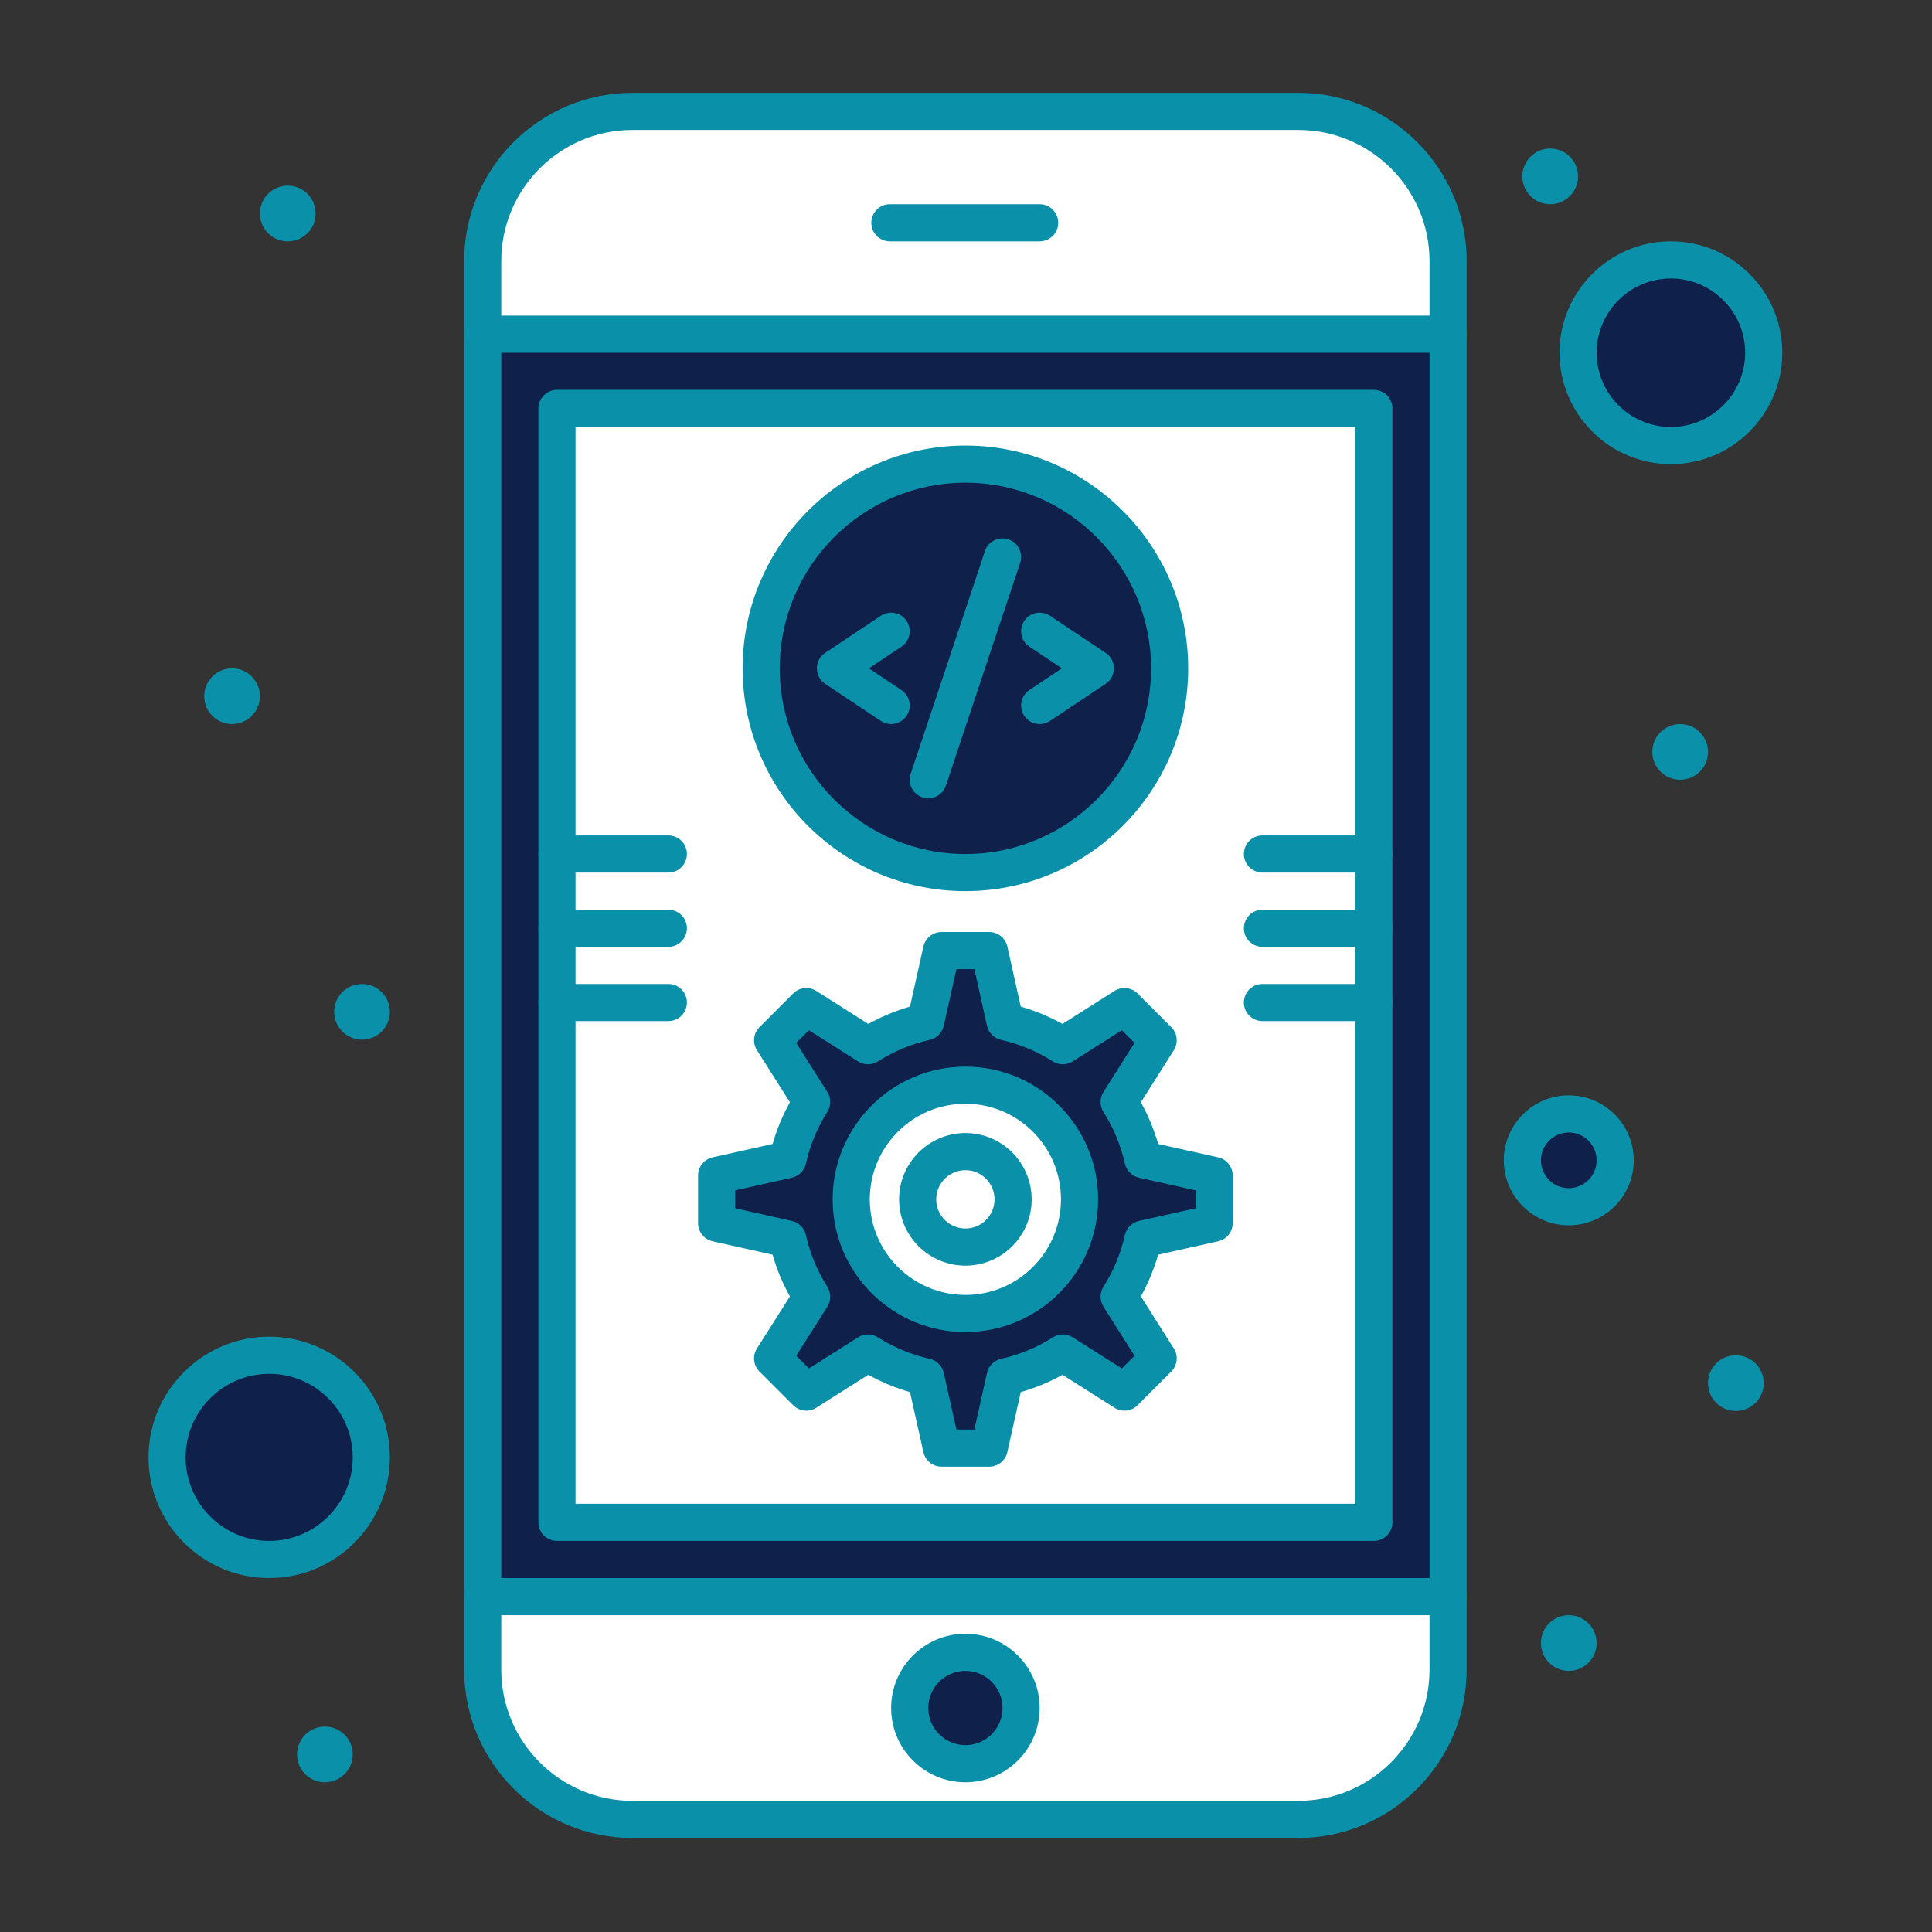
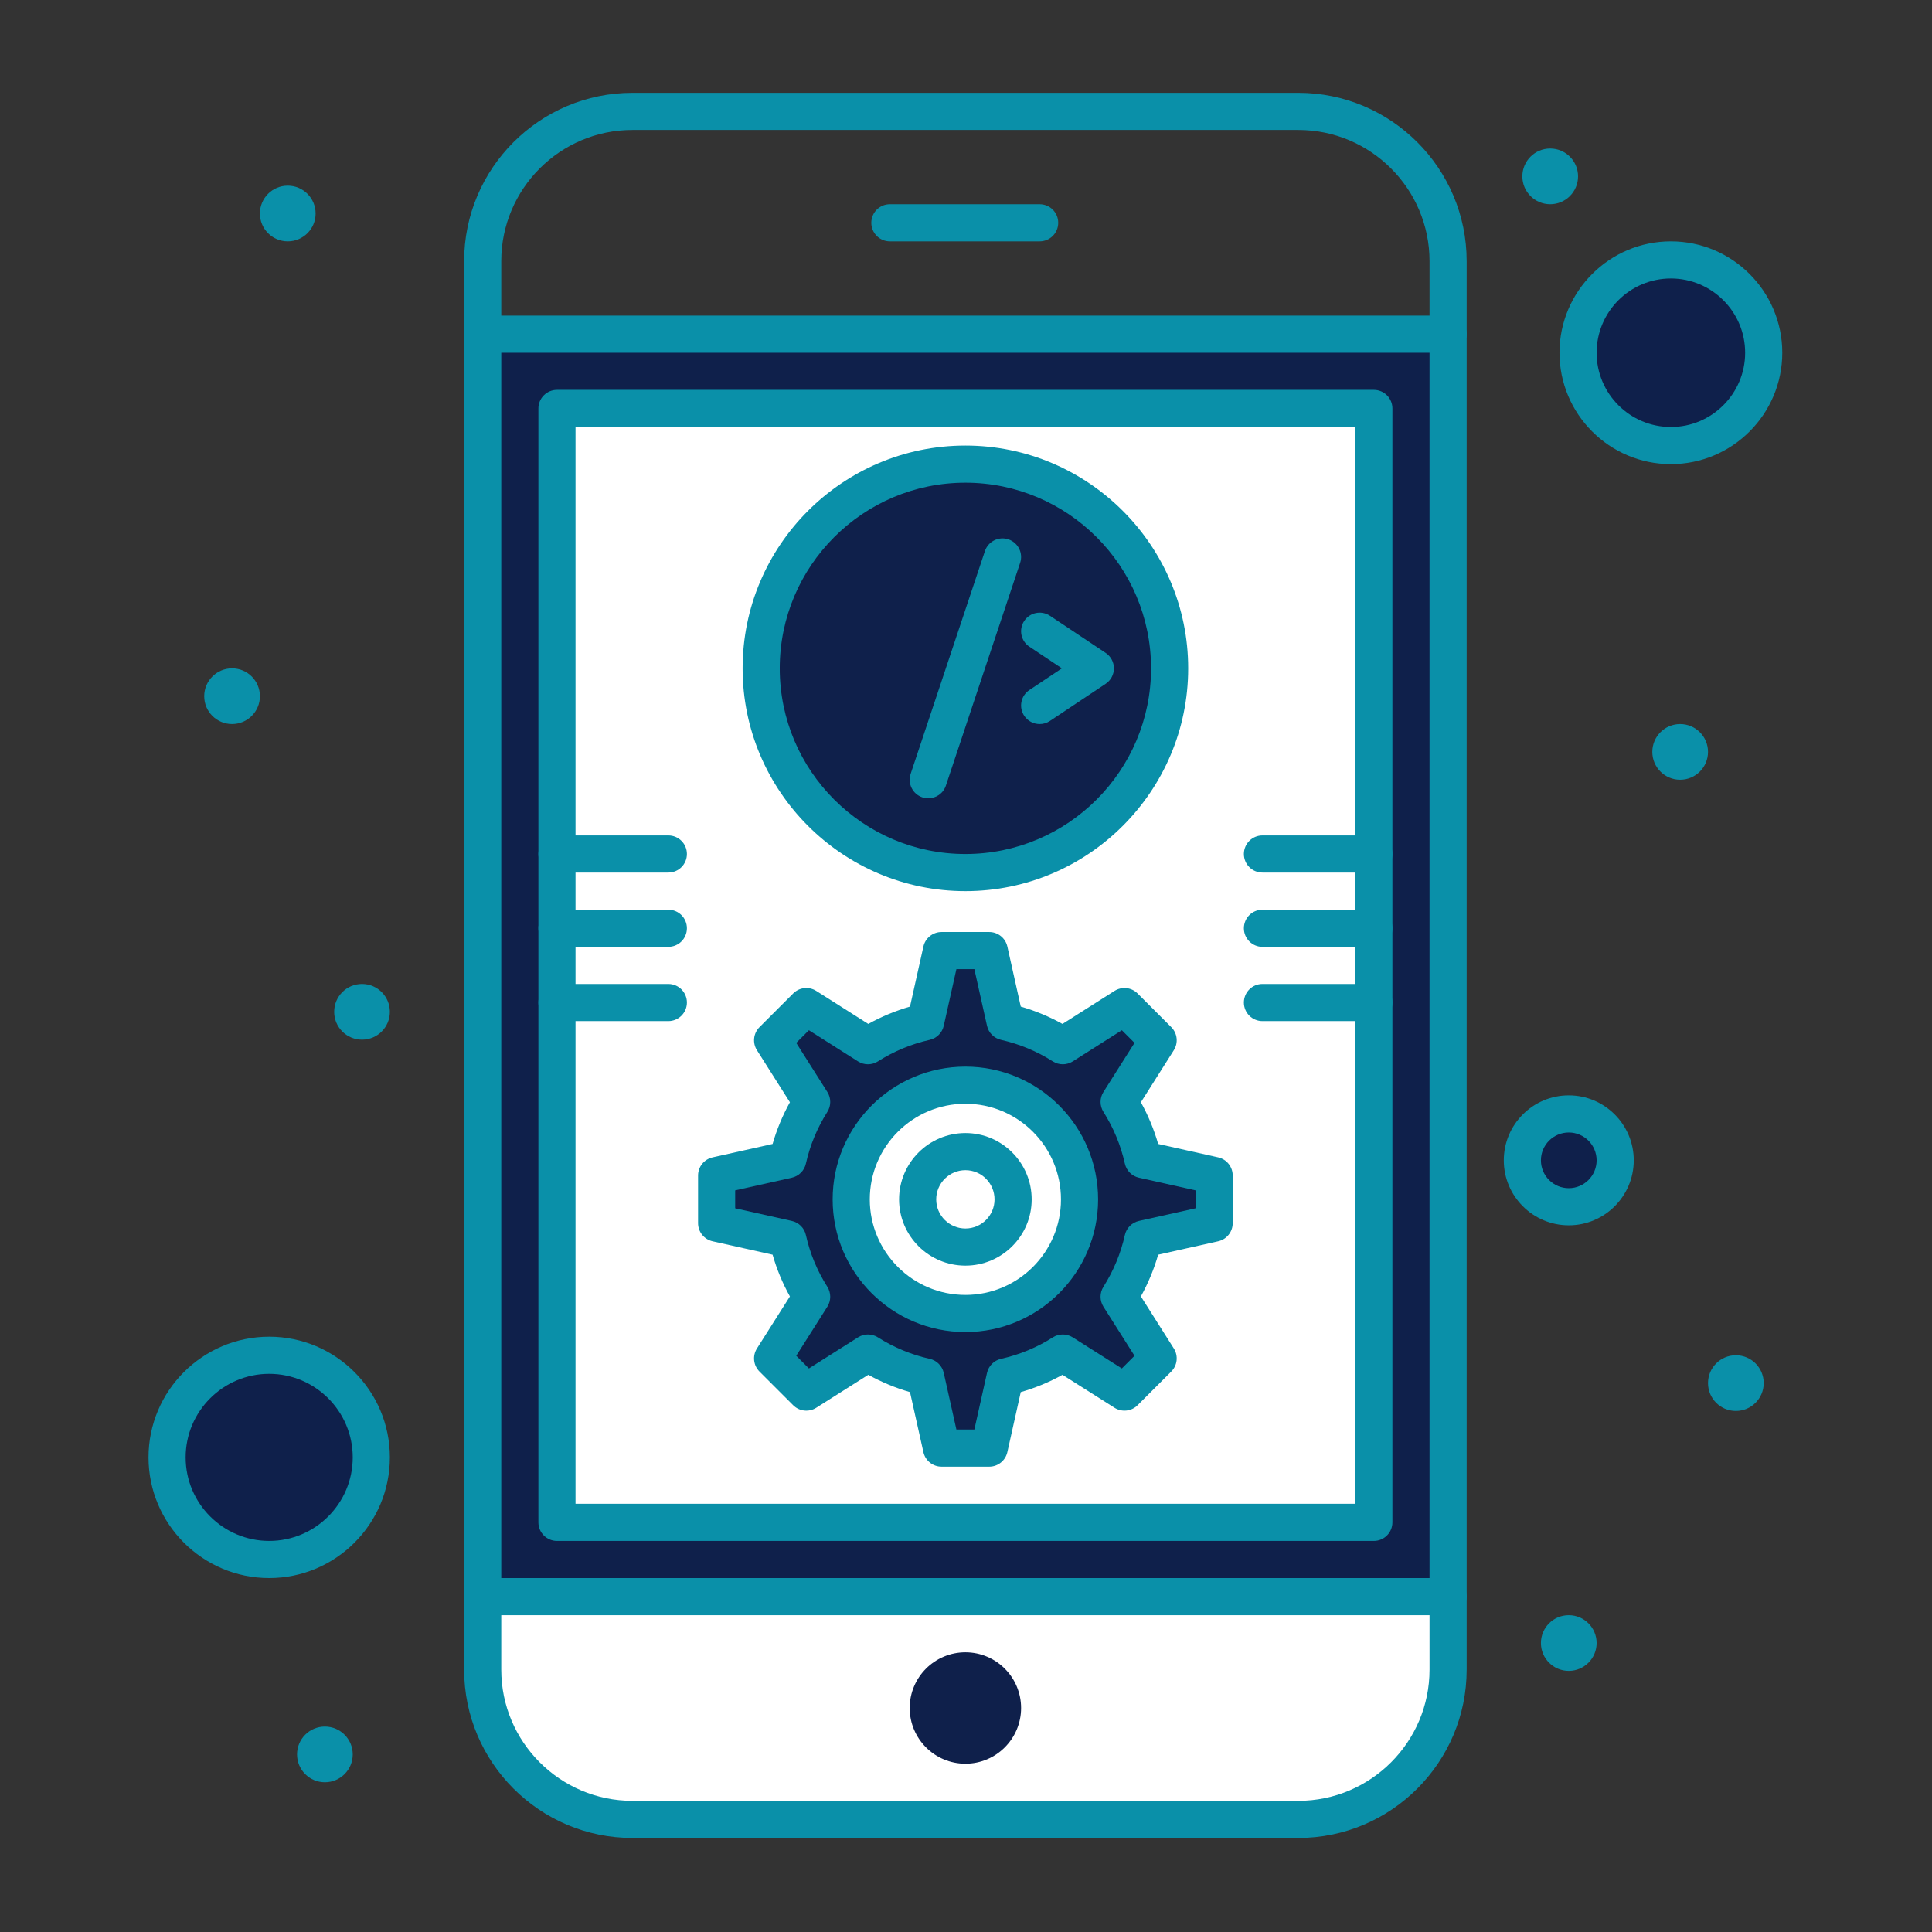
<svg xmlns="http://www.w3.org/2000/svg" viewBox="0,0,256,256" width="100px" height="100px" fill-rule="nonzero">
  <rect x="0" y="0" width="256" height="256" fill="#333333" stroke="none" />
  <g fill="none" fill-rule="nonzero" stroke="none" stroke-width="1" stroke-linecap="butt" stroke-linejoin="miter" stroke-miterlimit="10" stroke-dasharray="" stroke-dashoffset="0" font-family="none" font-weight="none" font-size="none" text-anchor="none" style="mix-blend-mode: normal">
    <g transform="scale(0.492,0.492)">
      <path d="M390,430v19.67c0,22.271 -18.061,40.33 -40.341,40.33h-179.329c-22.28,0 -40.33,-18.06 -40.33,-40.33v-19.67z" fill="#ffffff" />
      <path d="M422.5,300c6.9,0 12.5,5.6 12.5,12.5c0,6.9 -5.6,12.5 -12.5,12.5c-6.91,0 -12.5,-5.6 -12.5,-12.5c0,-6.9 5.59,-12.5 12.5,-12.5z" fill="#0f204b" />
      <path d="M450,70c13.8,0 25,11.19 25,25c0,13.81 -11.2,25 -25,25c-13.811,0 -25,-11.19 -25,-25c0,-13.81 11.189,-25 25,-25z" fill="#0f204b" />
      <path d="M72.5,365c15.18,0 27.5,12.31 27.5,27.5c0,15.19 -12.32,27.5 -27.5,27.5c-15.19,0 -27.5,-12.31 -27.5,-27.5c0,-15.19 12.31,-27.5 27.5,-27.5z" fill="#0f204b" />
      <rect x="130" y="90" width="260" height="340" fill="#0f204b" />
      <path d="M275,460c0,-8.28 -6.721,-15 -15,-15c-8.29,0 -15,6.72 -15,15c0,8.28 6.71,15 15,15c8.279,0 15,-6.72 15,-15z" fill="#0f204b" />
-       <path d="M390,70.33v19.67h-260v-19.67c0,-22.27 18.05,-40.33 40.33,-40.33h179.33c22.279,0 40.34,18.06 40.34,40.33z" fill="#ffffff" />
      <path d="M150,110c0,13.7 0,286.641 0,300h220c0,-13.083 0,-286.62 0,-300z" fill="#ffffff" />
      <path d="M260.01,292.26c16.92,0 30.73,13.811 30.73,30.76c0,16.921 -13.811,30.73 -30.73,30.73c-16.95,0 -30.76,-13.81 -30.76,-30.73c0,-16.95 13.81,-30.76 30.76,-30.76zM272.85,323.02c0,-7.09 -5.779,-12.869 -12.84,-12.869c-7.09,0 -12.87,5.779 -12.87,12.869c0,7.061 5.78,12.841 12.87,12.841c7.06,-0.001 12.84,-5.781 12.84,-12.841z" fill="#ffffff" />
      <path d="M326.99,316.58v12.84l-19.16,4.28c-1.25,5.62 -3.461,10.83 -6.43,15.54l10.509,16.609l-9.069,9.07l-16.61,-10.519c-4.681,2.98 -9.921,5.189 -15.531,6.439l-4.279,19.161h-12.85l-4.28,-19.16c-5.61,-1.25 -10.82,-3.46 -15.53,-6.439l-16.61,10.52l-9.07,-9.07l10.52,-16.609c-2.98,-4.681 -5.19,-9.92 -6.44,-15.54l-19.16,-4.282v-12.84l19.159,-4.28c1.25,-5.609 3.46,-10.83 6.44,-15.53l-10.52,-16.609l9.07,-9.07l16.61,10.54c4.71,-3 9.92,-5.19 15.53,-6.46l4.28,-19.16h12.85l4.279,19.16c5.61,1.271 10.82,3.46 15.531,6.46l16.609,-10.54l9.069,9.07l-10.507,16.609c2.969,4.7 5.18,9.921 6.43,15.53zM290.74,323.02c0,-16.949 -13.811,-30.76 -30.73,-30.76c-16.95,0 -30.76,13.811 -30.76,30.76c0,16.921 13.81,30.73 30.76,30.73c16.92,0 30.73,-13.81 30.73,-30.73z" fill="#0f204b" />
      <path d="M260,125c30.369,0 55,24.62 55,55c0,30.38 -24.631,55 -55,55c-30.38,0 -55,-24.62 -55,-55c0,-30.38 24.62,-55 55,-55z" fill="#0f204b" />
      <path d="M467.5,365c4.14,0 7.5,3.36 7.5,7.5c0,4.14 -3.36,7.5 -7.5,7.5c-4.15,0 -7.5,-3.36 -7.5,-7.5c0,-4.14 3.35,-7.5 7.5,-7.5z" fill="#0a90a9" />
      <path d="M452.5,195c4.14,0 7.5,3.36 7.5,7.5c0,4.14 -3.36,7.5 -7.5,7.5c-4.15,0 -7.5,-3.36 -7.5,-7.5c0,-4.14 3.35,-7.5 7.5,-7.5z" fill="#0a90a9" />
-       <path d="M422.5,435c4.14,0 7.5,3.36 7.5,7.5c0,4.14 -3.36,7.5 -7.5,7.5c-4.15,0 -7.5,-3.36 -7.5,-7.5c0,-4.14 3.35,-7.5 7.5,-7.5z" fill="#0a90a9" />
+       <path d="M422.5,435c4.14,0 7.5,3.36 7.5,7.5c0,4.14 -3.36,7.5 -7.5,7.5c-4.15,0 -7.5,-3.36 -7.5,-7.5c0,-4.14 3.35,-7.5 7.5,-7.5" fill="#0a90a9" />
      <path d="M417.5,40c4.14,0 7.5,3.36 7.5,7.5c0,4.14 -3.36,7.5 -7.5,7.5c-4.15,0 -7.5,-3.36 -7.5,-7.5c0,-4.14 3.35,-7.5 7.5,-7.5z" fill="#0a90a9" />
      <path d="M97.5,265c4.14,0 7.5,3.36 7.5,7.5c0,4.14 -3.36,7.5 -7.5,7.5c-4.15,0 -7.5,-3.36 -7.5,-7.5c0,-4.14 3.35,-7.5 7.5,-7.5z" fill="#0a90a9" />
      <path d="M87.5,465c4.14,0 7.5,3.36 7.5,7.5c0,4.14 -3.36,7.5 -7.5,7.5c-4.15,0 -7.5,-3.36 -7.5,-7.5c0,-4.14 3.35,-7.5 7.5,-7.5z" fill="#0a90a9" />
      <path d="M77.5,50c4.14,0 7.5,3.36 7.5,7.5c0,4.14 -3.36,7.5 -7.5,7.5c-4.15,0 -7.5,-3.36 -7.5,-7.5c0,-4.14 3.35,-7.5 7.5,-7.5z" fill="#0a90a9" />
      <path d="M62.5,180c4.14,0 7.5,3.36 7.5,7.5c0,4.14 -3.36,7.5 -7.5,7.5c-4.15,0 -7.5,-3.36 -7.5,-7.5c0,-4.14 3.35,-7.5 7.5,-7.5z" fill="#0a90a9" />
      <path d="M260,240c-33.084,0 -60,-26.916 -60,-60c0,-33.084 26.916,-60 60,-60c33.084,0 60,26.916 60,60c0,33.084 -26.916,60 -60,60zM260,130c-27.57,0 -50,22.43 -50,50c0,27.57 22.43,50 50,50c27.57,0 50,-22.43 50,-50c0,-27.57 -22.43,-50 -50,-50z" fill="#0a90a9" />
      <path d="M280.004,195.001c-1.615,0 -3.201,-0.782 -4.164,-2.227c-1.531,-2.297 -0.911,-5.402 1.387,-6.934l8.76,-5.84l-8.76,-5.84c-2.298,-1.532 -2.918,-4.636 -1.387,-6.934c1.531,-2.298 4.635,-2.918 6.934,-1.387l15,10c1.391,0.927 2.227,2.488 2.227,4.16c0,1.672 -0.836,3.233 -2.227,4.16l-15,10c-0.852,0.57 -1.817,0.842 -2.77,0.842z" fill="#0a90a9" />
-       <path d="M239.996,195.001c-0.953,0 -1.916,-0.272 -2.769,-0.84l-15,-10c-1.391,-0.927 -2.227,-2.488 -2.227,-4.16c0,-1.672 0.835,-3.233 2.227,-4.16l15,-10c2.297,-1.532 5.401,-0.912 6.934,1.387c1.532,2.297 0.911,5.402 -1.387,6.934l-8.76,5.84l8.76,5.84c2.298,1.532 2.919,4.636 1.387,6.934c-0.964,1.443 -2.55,2.225 -4.165,2.225z" fill="#0a90a9" />
      <path d="M250,215.001c-0.524,0 -1.057,-0.083 -1.582,-0.258c-2.62,-0.874 -4.036,-3.705 -3.163,-6.325l20,-60c0.874,-2.62 3.707,-4.035 6.325,-3.163c2.619,0.874 4.035,3.705 3.163,6.325l-20,60c-0.698,2.096 -2.649,3.421 -4.743,3.421z" fill="#0a90a9" />
      <path d="M266.42,395h-12.85c-2.341,0 -4.37,-1.625 -4.88,-3.91l-3.611,-16.165c-3.894,-1.119 -7.652,-2.679 -11.23,-4.662l-14.023,8.881c-1.976,1.252 -4.556,0.968 -6.211,-0.688l-9.07,-9.07c-1.654,-1.654 -1.94,-4.234 -0.688,-6.211l8.878,-14.017c-1.98,-3.563 -3.54,-7.327 -4.661,-11.247l-16.163,-3.61c-2.284,-0.511 -3.909,-2.538 -3.909,-4.88v-12.84c0,-2.342 1.625,-4.369 3.909,-4.88l16.165,-3.611c1.12,-3.901 2.68,-7.66 4.661,-11.233l-8.88,-14.02c-1.251,-1.977 -0.966,-4.557 0.688,-6.211l9.07,-9.07c1.656,-1.656 4.237,-1.941 6.215,-0.686l14.016,8.893c3.55,-1.973 7.31,-3.535 11.232,-4.669l3.613,-16.173c0.51,-2.285 2.539,-3.91 4.88,-3.91h12.85c2.342,0 4.369,1.625 4.88,3.91l3.612,16.174c3.923,1.133 7.682,2.695 11.232,4.668l14.016,-8.893c1.977,-1.255 4.559,-0.97 6.215,0.686l9.07,9.07c1.654,1.653 1.94,4.232 0.69,6.209l-8.874,14.024c1.979,3.575 3.536,7.334 4.653,11.23l16.166,3.611c2.285,0.511 3.91,2.538 3.91,4.88v12.84c0,2.342 -1.625,4.369 -3.91,4.88l-16.164,3.611c-1.117,3.893 -2.676,7.654 -4.656,11.238l8.875,14.026c1.25,1.977 0.965,4.556 -0.69,6.209l-9.07,9.07c-1.654,1.656 -4.234,1.94 -6.211,0.688l-14.017,-8.877c-3.561,1.978 -7.321,3.537 -11.237,4.659l-3.61,16.164c-0.512,2.287 -2.539,3.912 -4.881,3.912zM257.576,385h4.838l3.406,-15.25c0.422,-1.892 1.9,-3.369 3.792,-3.79c4.96,-1.105 9.647,-3.049 13.933,-5.777c1.634,-1.041 3.723,-1.044 5.36,-0.006l13.229,8.378l3.41,-3.412l-8.37,-13.229c-1.032,-1.631 -1.033,-3.709 -0.005,-5.341c2.742,-4.347 4.686,-9.044 5.779,-13.959c0.42,-1.893 1.898,-3.371 3.79,-3.794l15.251,-3.406v-4.828l-15.251,-3.406c-1.892,-0.423 -3.368,-1.9 -3.79,-3.792c-1.098,-4.926 -3.041,-9.618 -5.776,-13.947c-1.031,-1.633 -1.03,-3.713 0.002,-5.345l8.37,-13.229l-3.408,-3.409l-13.228,8.394c-1.639,1.039 -3.729,1.037 -5.365,-0.004c-4.27,-2.721 -8.964,-4.672 -13.948,-5.801c-1.885,-0.427 -3.355,-1.901 -3.775,-3.787l-3.406,-15.25h-4.838l-3.407,15.25c-0.421,1.886 -1.891,3.36 -3.775,3.787c-4.985,1.129 -9.678,3.08 -13.948,5.8c-1.636,1.043 -3.727,1.044 -5.365,0.005l-13.228,-8.394l-3.408,3.408l8.379,13.228c1.035,1.635 1.035,3.72 -0.001,5.353c-2.738,4.318 -4.683,9.008 -5.782,13.94c-0.422,1.892 -1.898,3.369 -3.79,3.792l-15.251,3.407v4.828l15.25,3.406c1.892,0.423 3.37,1.901 3.79,3.794c1.104,4.963 3.047,9.653 5.777,13.94c1.04,1.635 1.043,3.724 0.006,5.361l-8.379,13.228l3.411,3.411l13.229,-8.378c1.633,-1.035 3.715,-1.036 5.348,-0.002c4.336,2.743 9.027,4.689 13.944,5.785c1.892,0.421 3.37,1.898 3.792,3.79z" fill="#0a90a9" />
      <path d="M260.01,340.86c-9.854,0 -17.87,-8.003 -17.87,-17.841c0,-9.854 8.017,-17.869 17.87,-17.869c9.837,0 17.84,8.016 17.84,17.869c0,9.838 -8.003,17.841 -17.84,17.841zM260.01,315.15c-4.339,0 -7.87,3.53 -7.87,7.869c0,4.323 3.531,7.841 7.87,7.841c4.322,0 7.84,-3.518 7.84,-7.841c0,-4.338 -3.518,-7.869 -7.84,-7.869z" fill="#0a90a9" />
      <path d="M260.01,358.75c-19.718,0 -35.76,-16.028 -35.76,-35.73c0,-19.718 16.042,-35.76 35.76,-35.76c19.701,0 35.73,16.042 35.73,35.76c0,19.702 -16.029,35.73 -35.73,35.73zM260.01,297.26c-14.204,0 -25.76,11.556 -25.76,25.76c0,14.188 11.556,25.73 25.76,25.73c14.188,0 25.73,-11.543 25.73,-25.73c0,-14.205 -11.543,-25.76 -25.73,-25.76z" fill="#0a90a9" />
-       <path d="M260,480c-11.028,0 -20,-8.972 -20,-20c0,-11.028 8.972,-20 20,-20c11.027,0 20,8.972 20,20c0,11.028 -8.973,20 -20,20zM260,450c-5.514,0 -10,4.486 -10,10c0,5.514 4.486,10 10,10c5.514,0 10,-4.486 10,-10c0,-5.514 -4.486,-10 -10,-10z" fill="#0a90a9" />
      <path d="M390,95h-260c-2.761,0 -5,-2.239 -5,-5c0,-2.761 2.239,-5 5,-5h260c2.762,0 5,2.239 5,5c0,2.761 -2.238,5 -5,5z" fill="#0a90a9" />
      <path d="M280,65h-40.341c-2.761,0 -5,-2.239 -5,-5c0,-2.761 2.239,-5 5,-5h40.341c2.762,0 5,2.239 5,5c0,2.761 -2.238,5 -5,5z" fill="#0a90a9" />
      <path d="M390,435h-260c-2.761,0 -5,-2.238 -5,-5c0,-2.762 2.239,-5 5,-5h260c2.762,0 5,2.238 5,5c0,2.762 -2.238,5 -5,5z" fill="#0a90a9" />
      <path d="M72.5,425c-17.92,0 -32.5,-14.579 -32.5,-32.5c0,-17.921 14.58,-32.5 32.5,-32.5c17.92,0 32.5,14.579 32.5,32.5c0,17.921 -14.58,32.5 -32.5,32.5zM72.5,370c-12.407,0 -22.5,10.094 -22.5,22.5c0,12.406 10.093,22.5 22.5,22.5c12.407,0 22.5,-10.094 22.5,-22.5c0,-12.406 -10.093,-22.5 -22.5,-22.5z" fill="#0a90a9" />
      <path d="M349.659,495h-179.329c-24.995,0 -45.33,-20.335 -45.33,-45.33v-379.34c0,-24.995 20.335,-45.33 45.33,-45.33h179.33c25,0 45.34,20.335 45.34,45.33v379.34c0,24.995 -20.34,45.33 -45.341,45.33zM170.33,35c-19.481,0 -35.33,15.849 -35.33,35.33v379.34c0,19.482 15.849,35.33 35.33,35.33h179.33c19.486,0 35.34,-15.849 35.34,-35.33v-379.34c0,-19.481 -15.854,-35.33 -35.341,-35.33z" fill="#0a90a9" />
      <path d="M450,125c-16.542,0 -30,-13.458 -30,-30c0,-16.542 13.458,-30 30,-30c16.542,0 30,13.458 30,30c0,16.542 -13.458,30 -30,30zM450,75c-11.027,0 -20,8.972 -20,20c0,11.028 8.973,20 20,20c11.027,0 20,-8.972 20,-20c0,-11.028 -8.973,-20 -20,-20z" fill="#0a90a9" />
      <path d="M422.5,330c-9.649,0 -17.5,-7.851 -17.5,-17.5c0,-9.649 7.851,-17.5 17.5,-17.5c9.649,0 17.5,7.851 17.5,17.5c0,9.649 -7.851,17.5 -17.5,17.5zM422.5,305c-4.136,0 -7.5,3.364 -7.5,7.5c0,4.136 3.364,7.5 7.5,7.5c4.136,0 7.5,-3.364 7.5,-7.5c0,-4.136 -3.364,-7.5 -7.5,-7.5z" fill="#0a90a9" />
      <path d="M370,415h-220c-2.761,0 -5,-2.238 -5,-5v-300c0,-2.761 2.239,-5 5,-5h220c2.762,0 5,2.239 5,5v300c0,2.762 -2.238,5 -5,5zM155,405h210v-290h-210z" fill="#0a90a9" />
      <path d="M370,235h-30c-2.762,0 -5,-2.239 -5,-5c0,-2.761 2.238,-5 5,-5h30c2.762,0 5,2.239 5,5c0,2.761 -2.238,5 -5,5z" fill="#0a90a9" />
      <path d="M370,255h-30c-2.762,0 -5,-2.239 -5,-5c0,-2.761 2.238,-5 5,-5h30c2.762,0 5,2.239 5,5c0,2.761 -2.238,5 -5,5z" fill="#0a90a9" />
      <path d="M370,275h-30c-2.762,0 -5,-2.238 -5,-5c0,-2.762 2.238,-5 5,-5h30c2.762,0 5,2.238 5,5c0,2.762 -2.238,5 -5,5z" fill="#0a90a9" />
      <path d="M180,235h-30c-2.761,0 -5,-2.239 -5,-5c0,-2.761 2.239,-5 5,-5h30c2.761,0 5,2.239 5,5c0,2.761 -2.239,5 -5,5z" fill="#0a90a9" />
      <path d="M180,255h-30c-2.761,0 -5,-2.239 -5,-5c0,-2.761 2.239,-5 5,-5h30c2.761,0 5,2.239 5,5c0,2.761 -2.239,5 -5,5z" fill="#0a90a9" />
      <path d="M180,275h-30c-2.761,0 -5,-2.238 -5,-5c0,-2.762 2.239,-5 5,-5h30c2.761,0 5,2.238 5,5c0,2.762 -2.239,5 -5,5z" fill="#0a90a9" />
    </g>
  </g>
</svg>